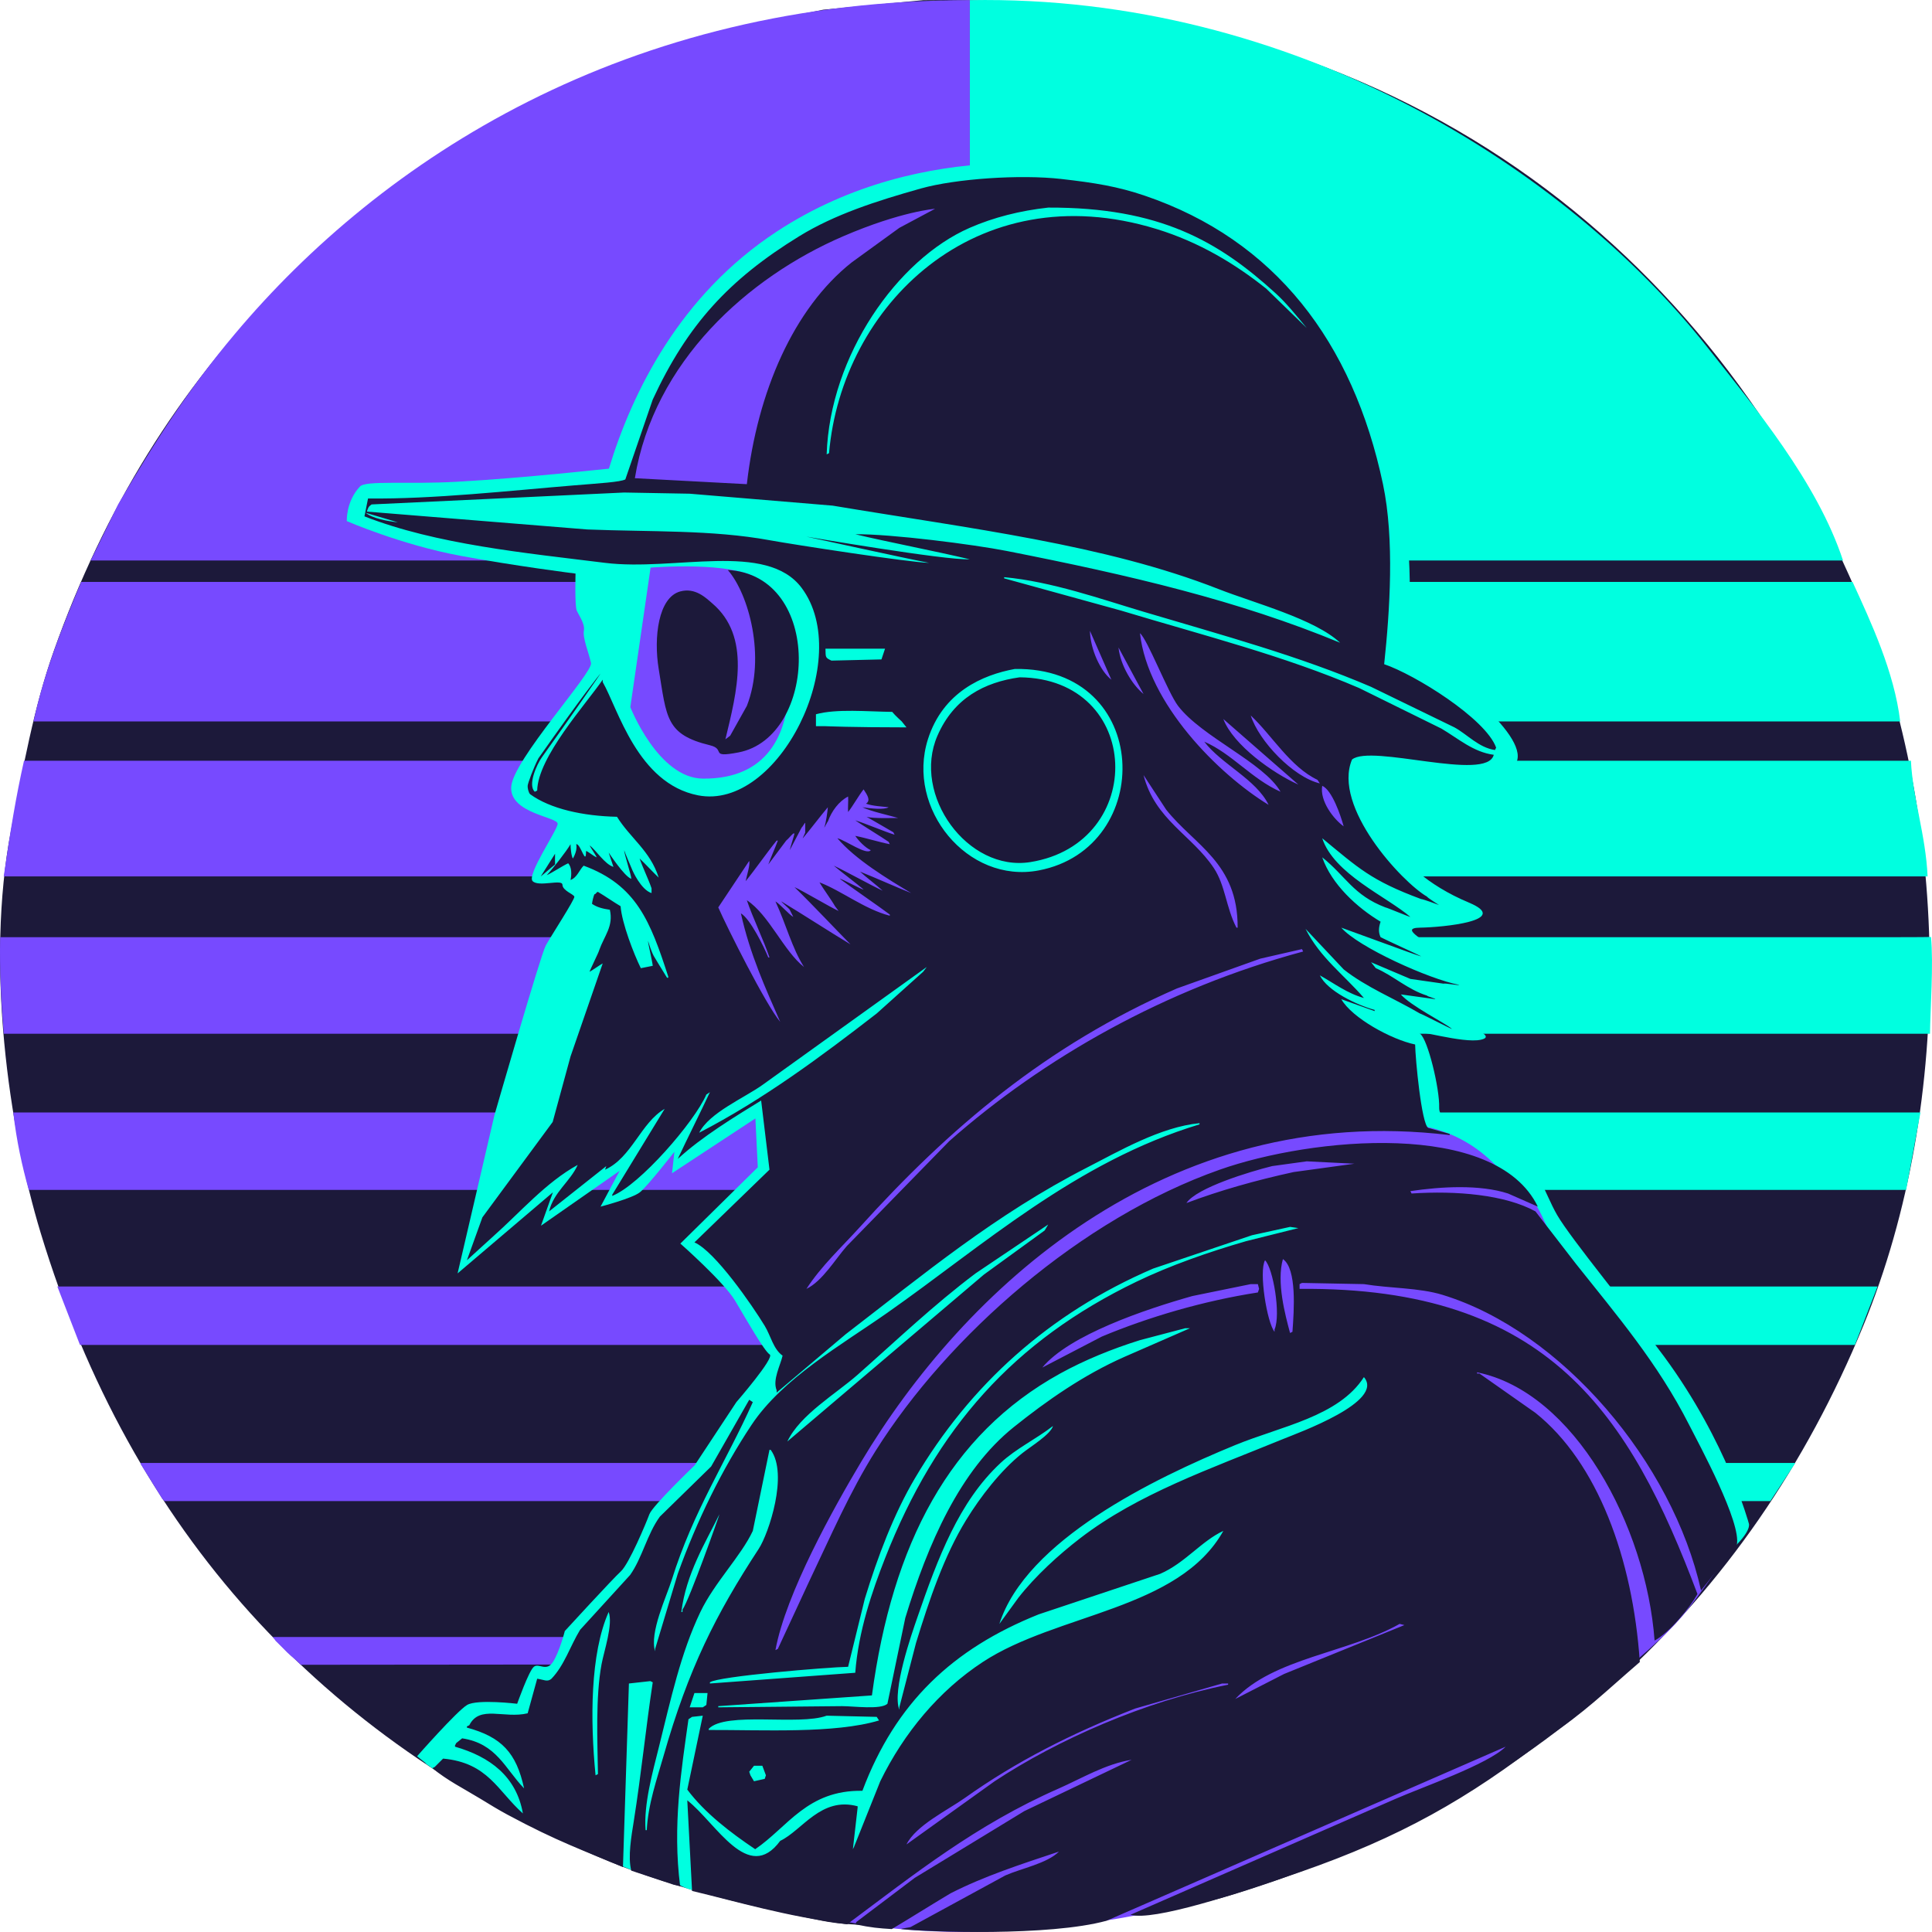
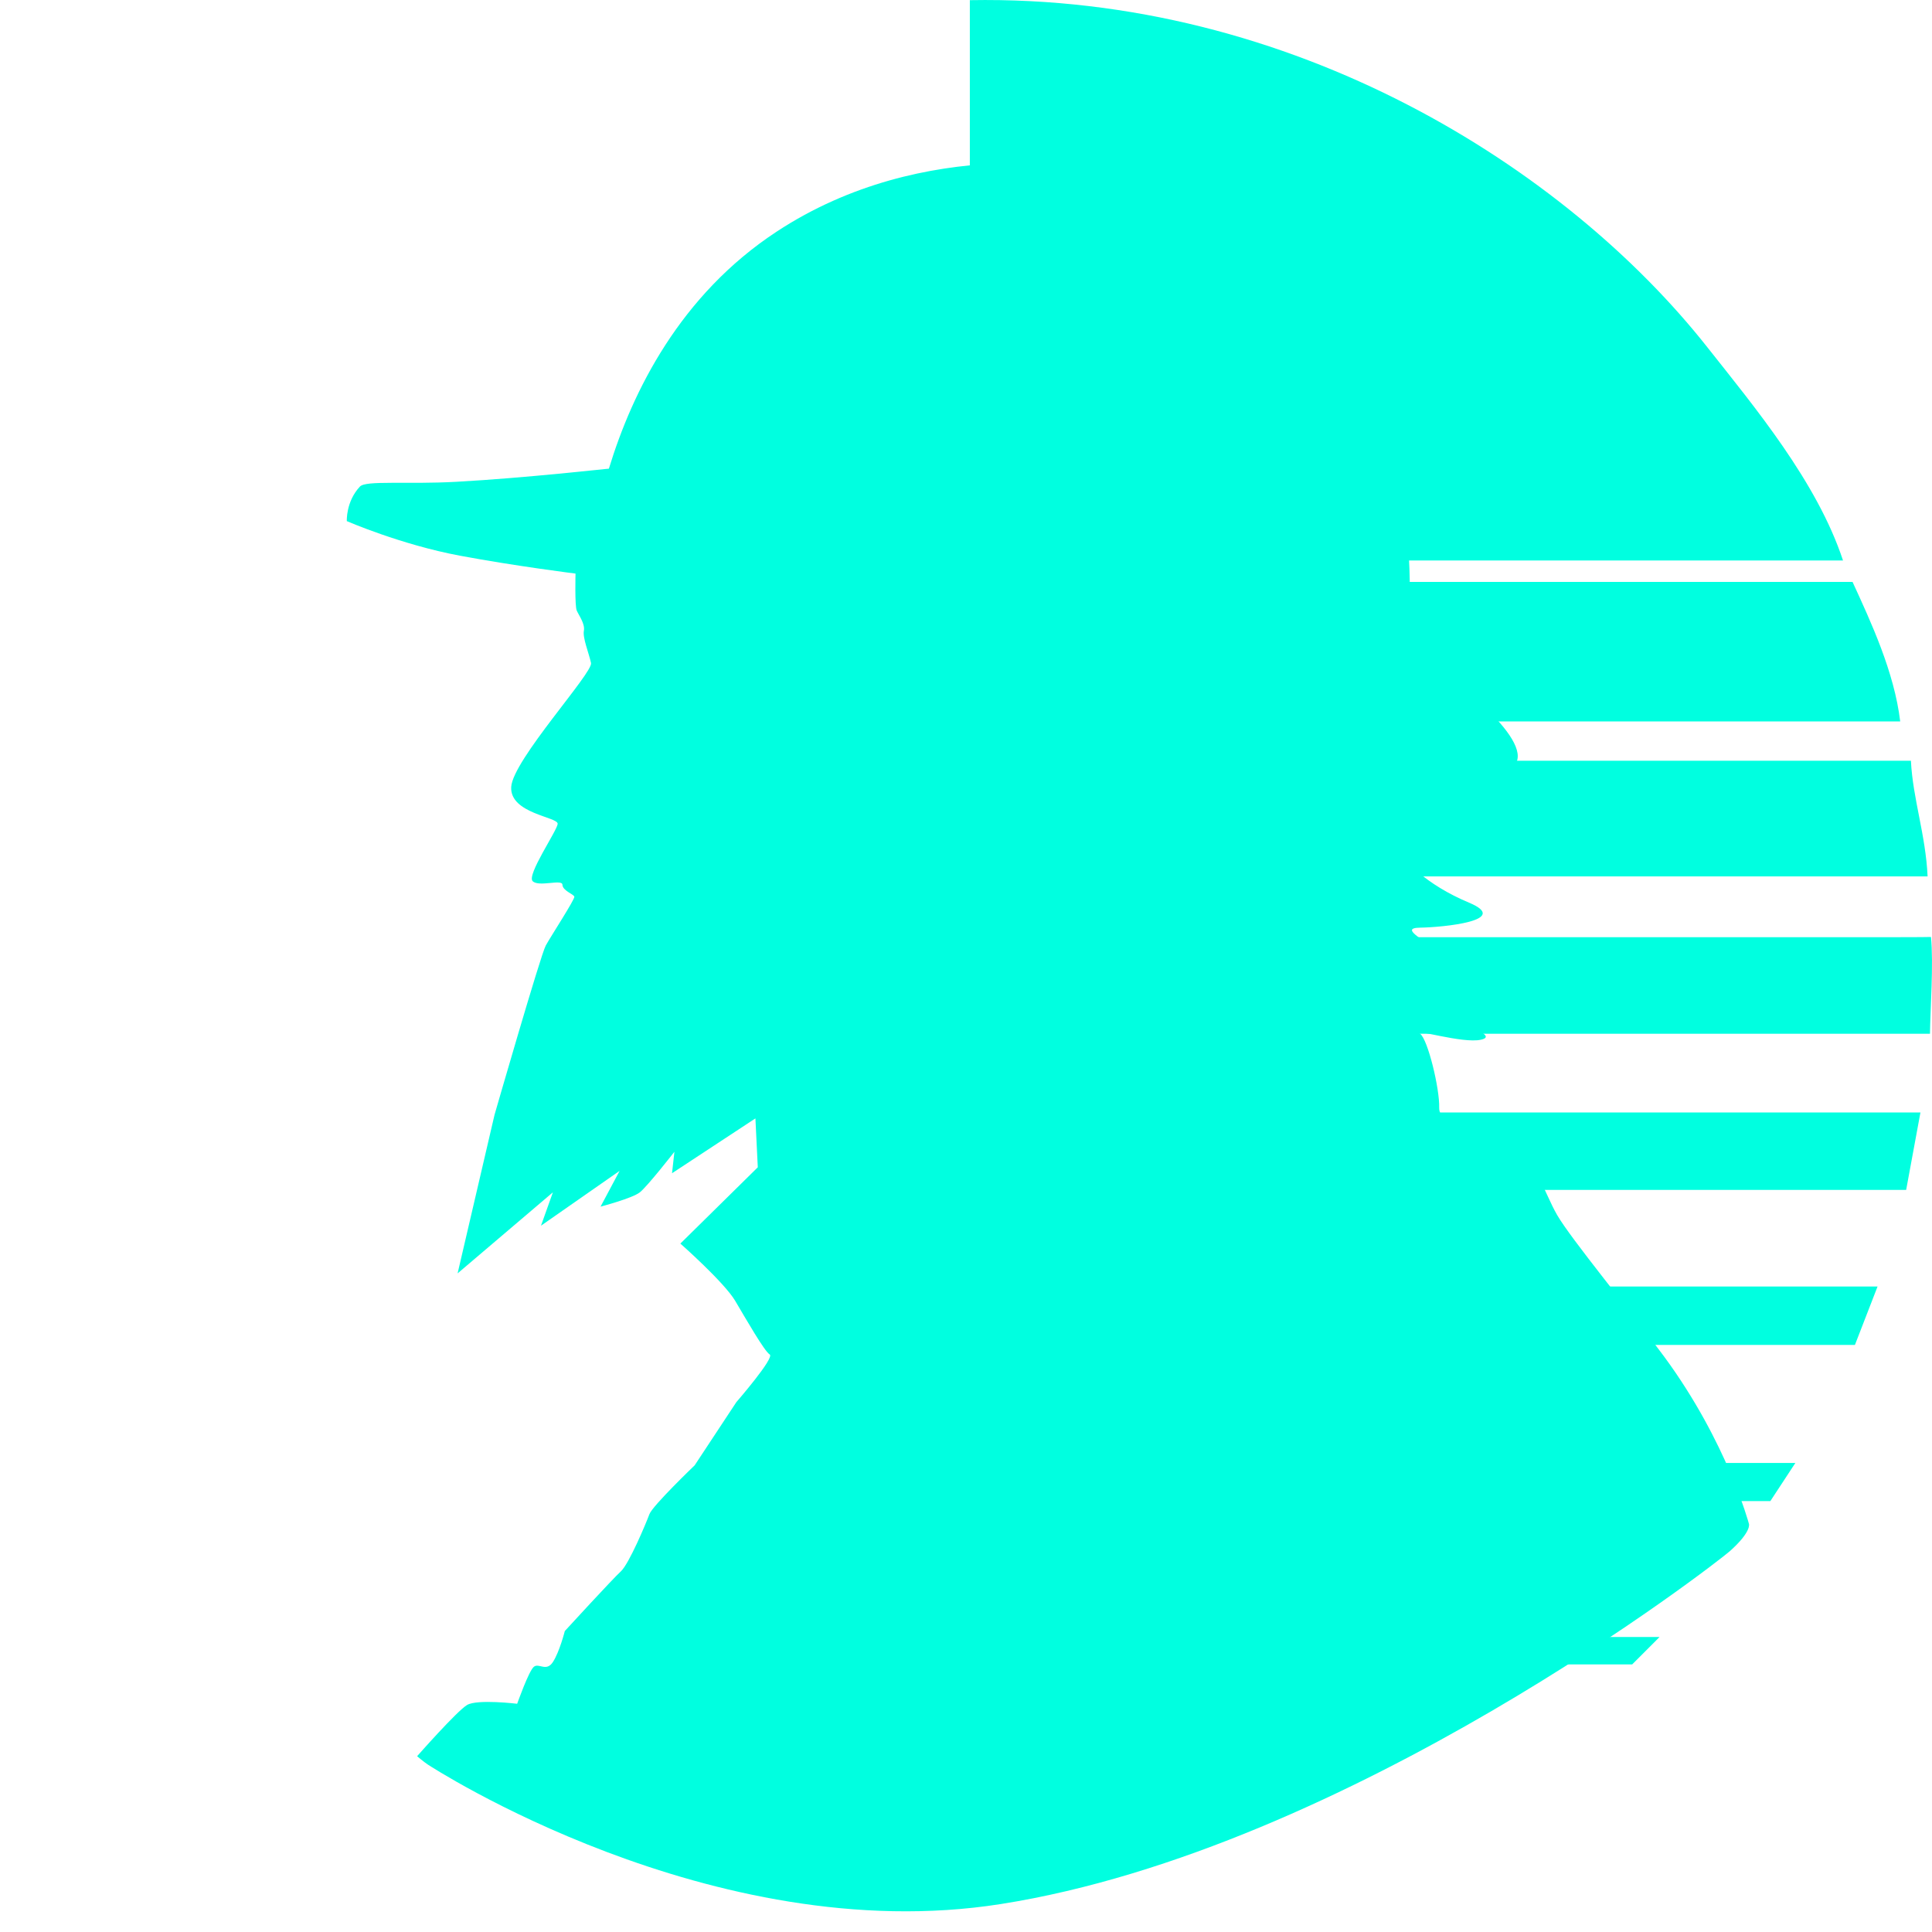
<svg xmlns="http://www.w3.org/2000/svg" viewBox="0 0 150 150" fill="none">
-   <path d="M144.109 45.921C133.034 20.091 109.152 -0.563 71.691 0.012C69.101 0.259 66.511 0.505 63.922 0.752C58.569 1.829 53.443 2.776 48.846 4.64C27.486 13.298 12.018 28.406 4.175 50.549C2.636 54.89 1.785 59.581 0.845 64.526C-1.128 74.909 0.672 87.528 3.157 95.718C10.245 119.075 25.083 134.962 46.349 144.127C51.614 146.397 57.438 147.829 63.829 149.126C66.413 149.65 68.89 149.31 71.691 149.773H80.569C85.967 148.861 91.029 148.534 95.737 147.089C119.102 139.921 135.772 124.578 144.664 102.938C151.868 85.406 151.386 62.894 144.109 45.921Z" fill="#1C193A" />
-   <path d="M18.233 25.929C14.67 30.17 12.1 34.153 9.169 39.165C8.522 40.461 7.689 42.219 7.042 43.515H75.298V0.012C48.63 -0.018 29.64 12.348 18.233 25.929ZM2.602 56.011H75.298V45.181H6.302C4.945 48.425 3.49 51.95 2.602 56.011ZM0.29 68.043C0.29 68.074 0.475 68.013 0.475 68.043H75.298V59.065H1.863C1.24 61.853 0.823 64.376 0.29 68.043ZM0.29 80.261H75.298V72.764H0.013C-0.042 75.263 0.084 77.762 0.29 80.261ZM2.232 92.386H75.298V86.37H1.03C1.286 88.607 1.715 90.526 2.232 92.386ZM6.209 104.419H75.298V99.884H4.452C5.038 101.395 5.624 102.908 6.209 104.419ZM10.926 113.675C11.481 114.57 12.591 116.36 12.591 116.36L12.776 116.545C12.776 116.545 14.458 116.545 18.048 116.545H75.298V113.583H10.926V113.675ZM21.377 127.374C21.697 127.68 21.99 127.992 22.302 128.3C22.653 128.646 23.022 128.896 23.345 129.253C40.706 129.225 58.005 129.225 75.298 129.225V127.096H21.192C21.192 127.158 21.377 127.312 21.377 127.374Z" fill="#774AFF" />
  <path d="M132.547 26.947C121.606 13.092 100.45 -0.437 75.298 0.012V43.515L143.091 43.515C141.079 37.416 136.221 31.598 132.547 26.947ZM143.831 45.181L75.298 45.181V56.011L147.531 56.011C147.077 52.194 145.27 48.314 143.831 45.181ZM148.363 59.065L75.298 59.065V68.043L149.658 68.043C149.513 64.822 148.51 62.017 148.363 59.065ZM149.922 72.746C149.931 72.766 144.941 72.764 144.941 72.764L75.298 72.764V80.261L149.843 80.261C149.866 78.433 150.125 74.822 149.922 72.746ZM75.298 92.386L147.993 92.386C148.363 90.382 148.733 88.375 149.103 86.37L75.298 86.37V92.386ZM75.298 104.419L144.016 104.419C144.601 102.908 145.188 101.395 145.773 99.884L75.298 99.884V104.419ZM75.298 116.545L137.449 116.545C138.097 115.557 138.744 114.57 139.392 113.583L75.298 113.583V116.545ZM75.298 129.225L126.721 129.225C127.43 128.515 128.139 127.806 128.848 127.096L75.298 127.096V129.225Z" fill="#00FFE0" />
  <path d="M135.785 118.303C135.785 118.303 134.09 111.963 129.218 105.345C126.707 101.934 121.961 96.179 120.894 94.33C119.828 92.481 119.531 90.497 117.195 89.239C114.859 87.981 111.694 87.452 111.738 86C111.783 84.547 110.863 80.711 110.258 80.261C109.653 79.811 113.554 81.044 114.975 80.724C116.397 80.403 113.403 79.628 113.125 78.595C112.848 77.562 115.373 78.509 115.53 77.206C115.687 75.904 113.38 75.427 112.108 74.245C110.836 73.063 108.497 72.049 110.258 72.023C112.019 71.997 117.383 71.477 114.05 70.08C110.718 68.682 108.857 66.772 108.131 65.359C107.405 63.946 104.936 60.972 106.466 60.268C107.997 59.565 116.289 62.569 117.75 59.157C118.679 56.986 112.006 51.936 109.195 50.364C109.195 50.364 111.414 35.277 102.948 23.928C101.91 22.538 96.557 16.258 87.044 13.525C85.029 12.947 71.823 10.406 60.291 17.989C52.814 22.904 49.107 30.367 47.274 36.388C47.291 36.37 40.796 37.112 35.436 37.406C31.528 37.62 28.407 37.282 27.944 37.776C26.846 38.948 26.927 40.46 26.927 40.46C26.927 40.46 31.131 42.289 35.713 43.145C40.05 43.954 44.684 44.533 44.684 44.533C44.684 44.533 44.619 47.036 44.777 47.402C44.935 47.769 45.437 48.434 45.332 48.976C45.226 49.517 45.722 50.714 45.887 51.475C46.051 52.236 39.803 59.02 39.69 61.101C39.577 63.183 43.357 63.421 43.297 63.971C43.237 64.52 40.88 67.936 41.355 68.413C41.83 68.891 43.656 68.227 43.667 68.691C43.678 69.155 44.539 69.42 44.592 69.617C44.645 69.813 42.769 72.689 42.372 73.412C41.976 74.135 38.395 86.555 38.395 86.555L35.528 98.865L42.927 92.571L42.002 95.163L48.107 90.905L46.627 93.682C46.627 93.682 49.085 93.042 49.679 92.571C50.273 92.1 52.361 89.424 52.361 89.424L52.176 91.09L58.65 86.833L58.835 90.628L52.823 96.551C52.823 96.551 56.218 99.546 57.078 100.994C57.938 102.443 59.35 104.914 59.76 105.16C60.17 105.405 57.17 108.862 57.17 108.862L53.933 113.768C53.933 113.768 50.662 116.902 50.419 117.563C50.176 118.223 48.843 121.418 48.199 122.005C47.555 122.593 43.852 126.633 43.852 126.633C43.852 126.633 43.442 128.251 42.927 129.04C42.412 129.829 41.84 129.089 41.447 129.41C41.054 129.731 40.153 132.28 40.153 132.28C40.153 132.28 37.062 131.906 36.268 132.372C35.475 132.839 32.384 136.352 32.384 136.352C32.384 136.352 32.899 136.791 33.216 137C33.36 137.095 55.224 151.371 77.703 147.83C104.77 143.565 133.359 121.277 134.305 120.432C136.037 118.884 135.785 118.303 135.785 118.303Z" fill="#00FFE0" />
-   <path d="M53.286 67.396L48.476 62.86L46.812 53.049L46.534 52.493C46.534 52.493 41.728 58.516 41.17 60.731C40.766 62.339 44.277 63.21 44.222 63.323C44.06 63.649 43.276 65.278 43.205 65.637C43.133 65.996 43.02 67.21 43.02 67.21L44.222 65.915L44.407 66.933L44.962 66.1L45.637 66.775L45.702 66.47V66.84L45.637 66.775L45.332 68.229L46.164 69.524V70.358L45.239 70.45L43.112 73.782L39.505 86.092L37.378 94.701L43.39 87.111L53.193 76.374L53.286 67.396ZM115.53 57.307C114.401 56.703 107.394 52.789 106.651 51.846C105.908 50.902 104.894 49.624 104.894 49.624C104.894 49.624 96.276 44.988 85.471 42.034C75.3 39.254 63.182 38.239 63.182 38.239L38.025 38.424L28.961 38.795L28.314 39.813C28.314 39.813 36.058 41.688 40.152 42.034C44.247 42.38 61.15 43.033 64.847 43.793C68.544 44.553 86.316 47.337 91.853 50.55C97.39 53.762 114.216 58.906 115.16 58.973C116.104 59.039 116.659 57.91 115.53 57.307ZM102.582 27.132C102.54 26.158 93.916 12.259 78.442 15.284C61.516 18.594 63.09 36.388 63.09 36.388C63.09 36.388 102.623 28.106 102.582 27.132ZM62.997 55.548C62.814 57.397 66.96 58.239 69.749 61.194C72.11 63.696 72.974 68.432 74.836 69.154C78.895 70.73 83.75 69.096 86.026 65.452C88.537 61.432 89.75 60.517 87.229 56.288C84.707 52.059 83.529 51.383 83.529 51.383C83.529 51.383 78.836 50.011 75.945 51.753C74.108 52.86 67.577 47.428 64.384 48.051C63.399 48.243 64.105 50.403 63.829 52.216C63.593 53.771 63.054 54.973 62.997 55.548ZM55.228 86.092C54.597 86.977 53.841 88.499 53.841 88.499L60.685 84.334L72.801 75.633L72.338 73.505C72.338 73.505 55.859 85.208 55.228 86.092ZM39.69 133.576C39.549 133.364 37.748 133.02 37.748 133.02L36.175 133.113L34.696 134.316L33.031 136.908L33.678 137.371L34.418 136.815L34.788 137.001L36.083 137.926L40.43 141.073H41.54C41.54 141.073 42.599 136.259 42.557 135.982C42.516 135.705 39.831 133.788 39.69 133.576ZM55.136 129.966C55.136 129.966 61.762 119.767 61.795 119.322C61.827 118.876 74.466 101.92 74.466 101.92L82.327 95.256L94.073 87.111L92.223 86.463L79.46 92.201L60.777 106.085L58.188 108.677L56.523 112.565L51.621 118.859L47.274 124.783L44.407 131.077L46.719 143.943C46.719 143.943 47.419 144.516 48.476 144.961C49.717 145.482 51.344 145.886 51.344 145.886L51.806 139.315L53.748 131.354L55.136 129.966ZM87.414 109.788C88.364 109.24 94.073 102.568 94.073 102.568L91.761 102.661L82.882 105.993L79.46 107.381L83.159 103.494L92.223 99.329L101.287 95.811L100.917 94.238L87.136 98.31C87.136 98.31 83.717 100.723 80.292 103.586C76.194 107.013 71.968 110.991 71.968 110.991L64.939 127.282L62.35 128.67L56.06 129.318L54.303 131.077L53.841 131.447C53.841 131.447 53.228 133.891 52.916 136.26C52.371 140.404 51.991 145.794 51.991 145.794C51.991 145.794 52.895 146.67 54.118 146.812C55.342 146.953 67.251 146.442 67.251 146.442L72.616 137.741L94.72 125.893L102.212 117.563L109.333 107.289L107.854 104.327C107.854 104.327 86.464 110.336 87.414 109.788ZM46.627 48.236C46.784 49.316 48.939 54.9 48.939 54.9L50.511 44.07H45.887V47.125L46.442 47.218C46.442 47.218 46.469 47.156 46.627 48.236Z" fill="#00FFE0" />
-   <path d="M60.962 80.446C62.333 79.999 66.872 75.312 68.176 74.43C69.48 73.548 71.889 71.106 71.876 69.802C71.863 68.498 71.005 62.344 70.488 61.564C69.971 60.784 67.899 60.268 67.899 60.268L59.945 63.693C59.945 63.693 55.341 67.589 55.228 68.043C55.115 68.498 54.467 72.67 54.58 73.319C54.694 73.968 56.402 78.371 56.985 79.15C57.568 79.929 59.591 80.893 60.962 80.446ZM63.182 26.206C68.115 19.226 73.91 15.654 73.91 15.654C73.91 15.654 64.094 16.011 58.095 21.763C50.091 29.438 48.754 37.498 48.754 37.498L58.927 38.054C58.927 38.054 58.248 33.186 63.182 26.206ZM59.575 97.755L61.517 101.179L65.124 101.735C65.124 101.735 83.458 83.956 92.223 80.168C100.988 76.38 102.026 74.245 102.026 74.245L101.009 72.116L100.177 64.896L103.229 64.248L104.986 65.359L103.969 59.99L98.604 54.344L89.818 49.531L87.691 48.328C87.691 48.328 83.817 47.347 83.806 47.865C83.795 48.383 84.916 52.03 84.916 52.03C84.916 52.03 87.6 56.075 87.783 56.658C87.966 57.241 87.48 62.787 87.876 63.323C88.272 63.859 79.922 73.597 79.922 73.597L59.575 97.755ZM120.154 95.348C118.874 92.53 119.197 93.484 115.9 90.257C112.603 87.031 108.778 87.295 108.778 87.295C108.778 87.295 98.75 86.255 89.171 91.183C67.935 102.107 59.02 128.67 59.02 128.67C59.02 128.67 60.806 129.014 62.164 127.929C63.523 126.844 70.978 111.911 80.014 102.938C89.05 93.965 103.691 94.515 103.691 94.515C103.691 94.515 102.513 96.028 90.928 99.698C79.343 103.368 75.251 111.809 79.737 107.844C84.223 103.878 92.223 102.568 92.223 102.568L95.922 102.198L94.535 106.27L99.252 106.918L110.72 105.159L112.108 108.677L104.246 124.227L89.078 130.151L70.858 138.759L61.794 148.2C61.794 148.2 71.385 151.921 88.431 148.663C105.476 145.405 125.426 130.243 125.426 130.243C125.426 130.243 128.556 127.792 130.328 125.8C132.1 123.808 134.49 120.062 134.49 120.062C134.49 120.062 121.434 98.167 120.154 95.348ZM58.927 44.996C56.967 43.531 50.511 44.07 50.511 44.07L48.939 54.9C48.939 54.9 51.102 60.426 54.58 60.453C64.601 60.53 60.888 46.46 58.927 44.996Z" fill="#774AFF" />
-   <path d="M67.234 63.415C67.249 63.418 67.265 63.421 67.28 63.424C67.246 63.408 67.234 63.407 67.234 63.415ZM131.143 110.621C128.697 105.809 125.525 102.117 122.357 98.125C121.309 96.767 120.26 95.41 119.212 94.052C116.851 92.754 113.067 92.43 109.593 92.664C109.563 92.602 109.531 92.541 109.501 92.479C111.882 92.125 114.883 91.949 117.085 92.664C117.855 93.004 118.627 93.342 119.397 93.682C116.104 86.902 101.825 88.303 94.703 90.813C83.948 94.603 73.616 103.68 67.974 112.657C65.963 115.856 64.496 119.274 62.795 122.839C61.993 124.566 61.192 126.295 60.39 128.022C60.328 128.052 60.267 128.084 60.205 128.114C61.009 123.716 64.747 117.035 66.864 113.49C74.76 100.265 90.373 85.46 112.553 88.128V88.036C111.998 87.881 111.443 87.728 110.888 87.573C110.367 87.268 109.886 82.197 109.871 81.094C108.012 80.704 104.977 79.037 104.137 77.577C104.999 77.885 105.863 78.194 106.726 78.502V78.41C105.331 78.025 103.058 76.94 102.472 75.726C103.556 76.328 104.597 77.131 105.894 77.484C104.367 75.702 102.479 74.346 101.362 72.116C102.349 73.165 103.335 74.214 104.322 75.263C106.076 76.651 108.233 77.51 110.241 78.687C110.333 78.687 112.645 79.891 112.738 79.891C112.153 79.397 109.519 78.094 108.761 77.206C109.439 77.299 110.765 77.484 111.443 77.577C111.443 77.515 110.796 77.361 110.796 77.299C109.262 76.813 108.189 75.755 106.819 75.17C106.696 75.016 106.572 74.862 106.449 74.708C107.466 75.14 108.484 75.571 109.501 76.003C110.364 76.126 111.228 76.251 112.091 76.374C112.153 76.312 113.231 76.528 113.293 76.466C110.967 76.026 105.442 73.533 104.137 72.023C105.832 72.641 109.223 73.875 109.223 73.875C109.223 73.875 110.333 74.275 110.333 74.245C109.655 73.905 107.867 73.103 107.189 72.764C107.016 72.393 107.028 72.033 107.189 71.56C105.378 70.479 103.388 68.668 102.657 66.562C104.491 68.027 105.063 69.496 107.559 70.45C107.651 70.45 109.408 71.19 109.501 71.19C107.61 69.576 103.568 67.86 102.657 65.081C105.451 67.38 106.438 68.361 110.333 69.802C110.488 69.802 111.721 70.265 111.721 70.265C111.721 70.265 110.796 69.679 110.796 69.617C108.816 68.463 103.439 62.633 104.969 58.972C106.446 57.742 115.452 60.741 115.975 58.602C114.396 58.398 113.205 57.33 111.906 56.566C109.778 55.517 107.651 54.467 105.524 53.419C99.699 50.915 93.493 49.351 87.026 47.402C84.006 46.569 80.983 45.736 77.962 44.903V44.811C81.666 45.155 85.448 46.502 88.784 47.495C95.014 49.35 100.87 50.931 106.449 53.326C108.607 54.375 110.765 55.425 112.923 56.473C113.909 57.009 114.807 58.047 116.068 58.232C116.098 58.17 116.13 58.109 116.16 58.047C115.347 55.784 109.83 52.364 107.466 51.568C107.907 47.43 108.276 41.868 107.374 37.591C105.044 26.553 98.986 18.629 88.876 15.192C86.766 14.474 84.983 14.19 82.402 13.896C79.211 13.531 74.211 13.872 71.489 14.636C68.05 15.602 64.799 16.651 62.055 18.339C56.592 21.697 53.369 25.214 50.679 31.019C49.969 33.086 49.261 35.154 48.551 37.221C48.16 37.429 46.538 37.522 44.574 37.684C39.674 38.087 33.606 38.764 28.574 38.702C28.482 39.164 28.389 39.627 28.297 40.09C33.858 42.27 40.791 42.931 46.979 43.7C52.367 44.37 59.52 42.006 62.24 45.644C66.332 51.116 60.443 62.975 54.193 61.749C49.495 60.828 47.976 55.014 46.794 52.956V52.771C45.48 54.687 41.761 58.772 41.707 61.379C41.645 61.409 41.584 61.441 41.522 61.471C40.953 60.954 41.677 59.344 42.077 58.787C44.048 56.041 46.708 52.203 46.609 52.308C46.541 52.38 45.24 53.982 41.8 58.88C41.407 59.643 40.985 60.795 40.967 61.009C40.954 61.165 41.026 61.516 41.152 61.657C42.732 62.809 45.273 63.357 47.904 63.415C48.927 65.064 50.488 66.059 51.141 68.136C50.741 67.766 50.062 67.025 49.661 66.655C49.877 67.303 50.371 68.321 50.586 68.969V69.339C49.761 69.082 49.106 67.58 49.106 67.58C49.106 67.58 48.459 66.069 48.459 66.007C48.459 66.285 49.014 67.951 49.014 68.228C48.491 68.077 47.257 66.192 47.257 66.192C47.257 66.192 47.615 67.266 47.627 67.303C46.96 67.11 46.269 65.995 45.777 65.637C45.807 65.729 46.301 66.47 46.332 66.562C46.096 66.504 45.499 65.964 45.499 66.099C45.497 67.268 45.088 65.536 44.759 65.544C44.705 65.545 44.768 65.553 44.759 65.822C44.752 66.052 44.65 66.357 44.482 66.655C44.359 66.5 44.291 65.785 44.297 65.544C43.964 66.115 42.91 67.457 42.447 67.951C42.91 67.735 43.65 67.241 44.112 67.025C44.392 67.316 44.387 67.898 44.297 68.321C44.809 68.135 44.976 67.542 45.314 67.21C49.415 68.716 50.497 71.542 51.881 75.818V75.911H51.789C51.419 75.325 50.771 74.245 50.771 74.245C50.771 74.245 50.593 73.963 50.309 73.041C50.339 73.381 50.648 74.646 50.679 74.985C50.371 75.047 50.062 75.108 49.754 75.17C49.211 74.076 48.282 71.675 48.182 70.357C47.657 70.049 46.949 69.555 46.424 69.246C46.301 69.246 46.27 69.432 46.147 69.432C46.054 69.669 45.992 69.956 45.962 70.172C46.344 70.435 46.764 70.547 47.349 70.635C47.643 71.917 46.923 72.64 46.517 73.782C46.517 73.875 45.777 75.355 45.777 75.448C45.962 75.355 46.609 74.893 46.794 74.8C45.962 77.206 45.129 79.613 44.297 82.02C43.835 83.716 43.372 85.414 42.91 87.11C41.091 89.578 39.271 92.047 37.453 94.515C37.052 95.626 36.651 96.737 36.251 97.847C36.928 97.23 37.607 96.613 38.285 95.996C40.358 94.16 42.374 91.802 44.852 90.442C44.283 91.735 42.975 92.557 42.632 94.052C44.112 92.88 45.592 91.708 47.072 90.535C47.041 90.628 47.01 90.72 46.979 90.813C49.054 89.871 49.751 87.165 51.604 86.092C50.247 88.314 48.891 90.535 47.534 92.756V92.849C49.663 92.015 53.919 87.105 54.841 84.981C54.933 84.919 55.026 84.858 55.118 84.796C54.44 86.247 53.299 88.529 52.621 89.98C54.513 88.238 57.092 86.678 59.095 85.444C59.311 87.233 59.527 89.024 59.743 90.813C57.8 92.694 55.858 94.577 53.916 96.459C55.52 97.155 58.408 101.353 59.373 102.938C59.838 103.702 60.041 104.748 60.76 105.252C60.594 106.006 59.964 107.116 60.297 107.936V108.121C62.085 106.61 63.874 105.098 65.662 103.586C71.735 98.922 77.258 94.304 84.437 90.628C86.834 89.4 90.115 87.489 93.13 87.203V87.295C83.516 90.202 76.316 96.716 68.899 101.92C65.357 104.405 60.754 107.013 58.355 110.621C56.061 114.069 54.127 118.013 52.621 122.191C52.035 124.134 51.449 126.078 50.864 128.022V128.207C50.405 126.768 51.757 123.942 52.158 122.653C53.812 117.343 56.382 113.476 58.448 108.862C58.355 108.8 58.263 108.739 58.17 108.677C57.183 110.404 56.197 112.133 55.211 113.86C53.885 115.156 52.559 116.452 51.234 117.748C50.235 119.117 49.87 120.948 48.921 122.283C47.627 123.702 46.332 125.122 45.037 126.541C44.249 127.84 43.828 129.278 42.817 130.336C42.501 130.616 42.234 130.41 41.707 130.336C41.46 131.231 41.214 132.125 40.967 133.02C39.127 133.461 37.24 132.35 36.436 133.946C36.374 133.976 36.313 134.008 36.251 134.038V134.131C38.943 134.86 40.09 136.081 40.69 138.851C39.199 137.303 38.553 135.369 35.881 134.964C35.726 135.087 35.573 135.211 35.418 135.334C35.388 135.396 35.356 135.457 35.326 135.519V135.612C38.028 136.386 40.091 137.913 40.597 140.795C38.634 139.051 37.901 136.859 34.401 136.537C34.185 136.753 33.969 136.97 33.753 137.185C33.691 137.216 33.63 137.247 33.568 137.278C34.739 138.242 35.96 138.84 37.315 139.666C38.091 140.138 38.626 140.473 39.395 140.888C43.315 142.999 45.315 143.666 48.366 144.96C48.521 140.209 48.674 135.457 48.829 130.706C49.384 130.644 49.939 130.583 50.494 130.521C50.556 130.552 50.617 130.583 50.679 130.614C50.141 134.151 49.8 137.654 49.199 141.443C49.033 142.485 48.728 144.186 49.014 145.238C50.186 145.639 51.144 145.932 52.315 146.333L52.806 146.441C52.205 141.747 52.897 137.427 53.453 133.483C53.546 133.421 53.638 133.36 53.731 133.298C54.008 133.267 54.286 133.236 54.563 133.205C54.163 135.118 53.761 137.032 53.361 138.944C54.72 140.763 56.73 142.294 58.633 143.572C61.161 141.857 62.668 138.967 66.957 139.037C69.531 132.194 73.967 128.012 80.645 125.338C83.789 124.289 86.934 123.239 90.078 122.191C91.996 121.361 93.272 119.65 94.98 118.858C91.529 125.016 82.089 125.239 76.298 129.04C72.907 131.266 70.185 134.531 68.344 138.296C67.666 139.993 66.987 141.69 66.309 143.387C66.279 143.449 66.247 143.51 66.217 143.572C66.34 142.492 66.464 141.413 66.587 140.332V140.24C63.742 139.463 62.283 142.112 60.575 142.924C58.09 146.302 55.616 141.552 53.361 139.777C53.484 142.122 53.608 144.467 53.731 146.812C57.315 147.666 60.904 148.759 65.769 149.403C70.996 145.513 75.732 141.701 82.217 138.851C83.921 138.103 85.852 136.94 87.859 136.63C85.084 137.956 82.309 139.284 79.535 140.61C76.699 142.337 73.862 144.066 71.026 145.793C69.516 146.935 68.004 148.077 66.494 149.218C66.464 149.28 66.432 149.341 66.402 149.403C67.666 149.666 68.221 149.711 69.238 149.773C70.688 148.91 72.351 147.86 73.801 146.997C76.426 145.658 79.264 144.739 82.217 143.757C81.286 144.685 79.31 145.055 78.055 145.608C75.62 146.935 73.184 148.262 70.749 149.588C70.718 149.65 69.995 149.711 69.965 149.773C72 149.999 81.46 150.349 85.916 149.126C96.244 144.622 106.573 140.116 116.9 135.612C115.528 136.988 110.381 138.768 108.299 139.684C101.455 142.677 94.609 145.67 87.766 148.663C89.543 149.167 95.982 147.072 100.982 145.333C108.649 142.666 113.982 139.666 120.137 134.871C122.982 132.999 124.649 131.333 127.315 129.04C126.768 120.974 124.025 113.54 119.212 109.695C117.763 108.677 116.314 107.659 114.865 106.641H114.68V106.548C122.215 108.059 127.808 118.481 128.461 127.374C129.603 126.765 131.15 124.894 131.791 123.764C126.576 109.899 120.254 99.878 100.899 100.069V99.699C100.961 99.668 101.022 99.636 101.084 99.606C102.687 99.636 104.291 99.668 105.894 99.699C107.956 100.034 110.179 99.974 111.998 100.532C121.271 103.371 129.87 113.574 132.068 123.486C132.993 122.314 133.918 121.142 134.843 119.969C135.244 118.259 131.923 112.153 131.143 110.621ZM102.657 61.009C103.426 61.352 104.085 63.299 104.322 64.156C103.547 63.604 102.451 62.19 102.657 61.009ZM102.287 60.546C102.349 60.638 102.41 60.731 102.472 60.824C100.394 60.33 97.737 57.535 97.107 55.548C98.753 57.091 100.174 59.542 102.287 60.546ZM100.807 60.916C98.83 60.031 95.758 57.858 94.98 55.825C96.922 57.522 98.865 59.219 100.807 60.916ZM91.466 54.807C93.316 57.226 98.137 59.215 99.42 61.471C97.181 60.48 95.637 58.501 93.5 57.584C94.83 59.333 97.533 60.509 98.495 62.49C94.597 60.115 89.117 54.622 88.506 49.161C89.088 49.629 90.686 53.789 91.466 54.807ZM96.09 72.023H95.998C95.189 70.471 95.139 68.745 94.24 67.395C92.537 64.837 89.667 63.639 88.784 60.176C89.369 61.071 89.955 61.965 90.541 62.86C92.724 65.621 96.121 66.983 96.09 72.023ZM88.784 53.882C87.908 53.173 86.985 51.654 86.841 50.272C87.489 51.475 88.136 52.678 88.784 53.882ZM86.286 52.771C85.43 52.104 84.652 50.407 84.622 48.976C85.177 50.241 85.731 51.506 86.286 52.771ZM78.795 51.938C89.461 51.769 89.737 65.849 80.645 67.58C75.109 68.635 70.338 62.773 72.043 57.399C73.206 53.734 76.289 52.394 78.795 51.938ZM81.384 16.117C90.047 16.087 94.608 18.733 99.05 22.781C99.877 23.535 100.627 24.473 101.454 25.466C100.407 24.447 99.358 23.429 98.31 22.411C95.898 20.485 93.105 18.799 89.801 17.783C75.705 13.452 65.348 23.786 64.367 35.184C64.305 35.215 64.244 35.246 64.182 35.277C64.436 27.596 69.666 20.144 75.281 17.691C77.146 16.875 79.195 16.359 81.384 16.117ZM65.477 18.339C69.973 16.405 72.598 16.21 72.598 16.21C72.598 16.21 70.749 17.197 69.824 17.691C68.591 18.586 67.357 19.48 66.124 20.375C61.628 23.935 58.802 30.404 57.985 37.591C55.088 37.436 52.189 37.283 49.291 37.128C50.755 28.099 58.047 21.534 65.477 18.339ZM28.389 39.812C29.221 40.06 30.054 40.306 30.886 40.553C30.092 40.465 28.897 40.247 28.389 39.812ZM59.743 41.941C55.273 41.126 50.581 41.305 45.592 41.108C39.889 40.645 34.184 40.183 28.482 39.72C28.594 39.396 28.599 39.341 28.851 39.164C35.387 38.856 41.924 38.547 48.459 38.239C50.154 38.269 51.851 38.301 53.546 38.331C57.245 38.64 60.945 38.949 64.644 39.257C75.359 41.046 85.755 42.265 94.61 45.736C97.391 46.826 102.07 48.051 104.044 49.901C96.12 46.627 87.848 44.684 78.147 42.774C75.632 42.279 69.179 41.447 66.402 41.478C68.837 42.064 72.845 42.836 75.281 43.422C73.382 43.512 62.61 41.664 62.61 41.664C62.61 41.664 70.645 43.428 72.136 43.7C70.659 43.674 61.627 42.286 59.743 41.941ZM68.714 50.364C68.621 50.642 68.529 50.92 68.436 51.197C67.142 51.228 65.847 51.259 64.552 51.29C64.067 51.052 64.106 51.058 64.089 50.364H68.714ZM63.35 55.455C64.939 55.014 67.376 55.249 69.269 55.27C69.502 55.557 70.009 56.01 70.009 56.01C70.009 56.01 70.256 56.319 70.379 56.473C66.147 56.473 64.089 56.381 64.089 56.381H63.35V55.455ZM58.17 66.84C58.248 67.173 57.999 67.886 57.893 68.413C58.602 67.55 59.588 66.13 60.297 65.266H60.39C60.235 65.699 59.804 66.685 59.65 67.118C59.989 66.685 60.698 65.699 61.037 65.266C61.253 65.081 61.377 64.896 61.592 64.711H61.685C61.623 64.989 61.377 65.729 61.315 66.007C61.592 65.482 61.962 64.773 62.24 64.248C62.302 64.218 62.455 63.909 62.517 63.878V64.618C62.548 64.618 62.302 65.081 62.332 65.081C62.887 64.433 63.72 63.323 64.274 62.675C64.244 63.045 64.13 63.878 63.997 64.248C64.027 64.248 64.244 63.785 64.274 63.785C64.552 63 65.125 62.208 65.847 61.842C65.877 62.119 65.816 62.767 65.847 63.045C66.217 62.582 66.679 61.749 67.049 61.286C67.346 61.739 67.622 62.152 67.234 62.397C67.785 62.591 68.498 62.613 68.991 62.675C68.676 62.884 67.57 62.775 66.957 62.675C67.653 63.007 68.991 63.292 69.731 63.508C69.037 63.508 67.989 63.559 67.28 63.424C67.413 63.484 67.889 63.765 69.361 64.618C69.392 64.681 69.423 64.742 69.454 64.804C68.714 64.588 67.142 63.909 66.402 63.693C66.987 64.094 68.406 64.958 68.991 65.359C69.022 65.421 69.053 65.482 69.084 65.544C68.282 65.39 67.204 65.051 66.402 64.896C66.656 65.275 67.163 65.805 67.604 66.007C67.305 66.439 65.665 65.249 65.014 65.081C66.404 66.727 68.945 68.261 70.749 69.339C69.577 68.876 67.943 68.136 66.772 67.673C67.204 68.074 68.097 68.753 68.529 69.154C67.542 68.691 65.724 67.673 64.737 67.21C65.23 67.642 66.556 68.629 67.049 69.061C66.864 69.061 65.384 68.228 65.199 68.228C66.062 68.876 68.221 70.357 69.084 71.005V71.098C67.121 70.589 65.323 69.151 63.627 68.506C63.904 68.999 64.552 69.864 64.829 70.357C64.922 70.48 65.014 70.604 65.107 70.727C64.429 70.419 62.363 69.184 61.685 68.876C63.049 70.203 64.962 72.238 66.032 73.319C64.49 72.394 62.208 70.913 60.667 69.987C60.637 70.018 61.345 70.604 61.315 70.635C61.407 70.82 61.5 71.005 61.592 71.19C61.253 71.005 60.544 70.172 60.205 69.987C61.024 71.742 61.496 73.629 62.425 75.078C60.839 73.833 59.702 71.019 57.985 69.894C58.417 71.19 59.311 73.041 59.743 74.337H59.65C59.323 73.529 58.254 71.341 57.523 70.913C58.229 74.109 59.463 76.793 60.575 79.335C59.453 78.001 56.44 71.991 55.766 70.45C56.567 69.246 57.368 68.043 58.17 66.84ZM54.286 87.943C55.065 86.393 57.785 85.242 59.188 84.241C63.442 81.186 67.696 78.132 71.951 75.078C71.858 75.201 71.766 75.325 71.673 75.448C70.471 76.528 69.269 77.607 68.066 78.687C63.794 81.998 59.246 85.38 54.286 87.943ZM73.708 88.591C71.058 91.306 68.405 94.022 65.754 96.737C64.855 97.754 63.858 99.464 62.61 100.069C63.765 98.282 65.369 96.808 66.772 95.256C73.678 87.613 81.231 81.179 91.373 76.744C93.531 75.973 95.69 75.201 97.847 74.43C98.927 74.183 100.005 73.937 101.084 73.689C101.115 73.751 101.146 73.812 101.177 73.875C90.442 76.765 81.023 82.144 73.708 88.591ZM46.702 129.225C46.229 131.782 46.387 135.182 46.424 137.741C46.362 137.771 46.301 137.803 46.239 137.833C45.818 133.554 45.821 128.382 47.257 125.153C47.612 126.115 46.895 128.177 46.702 129.225ZM65.847 129.41C66.279 127.652 66.71 125.893 67.142 124.134C68.144 120.857 69.395 117.549 71.026 114.786C75.319 107.515 81.457 101.961 89.523 98.495C92.082 97.632 94.642 96.767 97.2 95.904C98.187 95.688 99.173 95.471 100.16 95.256C100.375 95.286 100.591 95.318 100.807 95.348C99.45 95.688 98.094 96.027 96.738 96.366C93.816 97.213 90.837 98.255 88.229 99.513C78.748 104.09 72.694 110.836 68.714 120.987C67.707 123.555 66.642 126.665 66.402 129.873C62.641 130.151 58.879 130.428 55.118 130.706V130.614C55.717 130.149 64.37 129.431 65.847 129.41ZM100.345 103.401C100.283 103.431 100.222 103.463 100.16 103.493C99.778 102.075 99.099 99.545 99.605 97.755C100.698 98.508 100.468 101.751 100.345 103.401ZM98.957 103.216V103.401C98.37 102.703 97.723 98.728 98.217 97.847C98.835 98.435 99.461 102.058 98.957 103.216ZM97.755 100.069C97.724 100.161 97.693 100.254 97.662 100.346C93.42 101.003 89.155 102.263 85.546 103.771C84.005 104.574 82.463 105.375 80.922 106.178C83.009 103.648 88.914 101.657 92.576 100.624C94.086 100.316 95.597 100.007 97.107 99.699H97.662C97.693 99.822 97.724 99.946 97.755 100.069ZM66.587 106.733C69.59 104.08 72.509 101.295 75.743 98.865C77.623 97.6 79.504 96.336 81.384 95.07C81.292 95.225 81.2 95.379 81.107 95.533C79.535 96.675 77.962 97.817 76.39 98.958C71.304 103.277 66.216 107.598 61.13 111.916C62.117 109.834 64.906 108.218 66.587 106.733ZM55.858 117.563C55.875 117.583 53.513 124.243 52.991 124.967V125.153H52.898C53.273 122.179 54.747 119.819 55.858 117.563ZM51.511 136.352C51.021 138.069 50.306 140.105 50.216 142.091H50.124C49.965 140.097 50.684 137.537 51.141 135.704C52.088 131.903 52.847 128.356 54.378 125.153C55.474 122.861 57.532 120.817 58.448 118.858C58.88 116.761 59.311 114.662 59.743 112.564H59.835C61.226 114.44 59.682 119.067 58.91 120.247C55.563 125.363 53.456 129.545 51.511 136.352ZM54.841 132.372C54.748 132.434 54.656 132.495 54.563 132.557H53.546C53.669 132.187 53.793 131.817 53.916 131.447H54.933C54.903 131.755 54.871 132.064 54.841 132.372ZM59.373 138.111C59.095 138.173 58.818 138.234 58.54 138.296C58.448 138.141 58.355 137.988 58.263 137.833C58.232 137.741 58.201 137.648 58.17 137.556C58.293 137.401 58.417 137.247 58.54 137.093H59.188C59.28 137.34 59.373 137.586 59.465 137.833C59.435 137.926 59.403 138.018 59.373 138.111ZM55.026 134.316V134.223C56.369 132.85 62.018 134.002 64.182 133.205C65.477 133.236 66.772 133.267 68.066 133.298C68.128 133.39 68.189 133.483 68.251 133.575C64.815 134.61 59.236 134.302 55.026 134.316ZM65.384 132.465C62.179 132.495 58.971 132.527 55.766 132.557V132.465C59.743 132.187 63.72 131.909 67.696 131.632C69.285 119.851 73.718 111.384 82.309 106.641C84.184 105.605 86.348 104.722 88.506 104.049C89.678 103.741 90.849 103.431 92.021 103.123H92.391C90.695 103.864 88.999 104.604 87.304 105.345C84.143 106.738 81.256 108.757 78.702 110.806C74.522 114.159 72.042 119.859 70.286 125.615C69.824 127.837 69.361 130.058 68.899 132.28C68.387 132.755 66.277 132.465 65.384 132.465ZM71.119 127.559C70.687 129.225 70.256 130.891 69.824 132.557V132.742C69.239 131.25 70.791 126.832 71.211 125.615C72.82 120.948 74.45 116.591 77.685 113.583C78.906 112.448 80.416 111.748 81.754 110.713C81.571 111.368 80.018 112.307 79.35 112.842C77.695 114.169 76.13 116.187 75.003 118.025C73.303 120.797 72.157 124.176 71.119 127.559ZM95.35 130.799C88.883 132.083 82.098 135.077 77.223 138.296C74.942 139.931 72.659 141.567 70.379 143.202C71.112 141.719 73.574 140.542 74.911 139.592C78.877 136.772 83.177 134.585 88.136 132.65C90.386 132.002 92.638 131.354 94.888 130.706H95.35V130.799ZM109.038 126.171C105.925 127.436 102.81 128.7 99.697 129.966C98.433 130.614 97.169 131.261 95.905 131.909C98.88 128.725 104.704 128.321 108.668 126.078C108.791 126.109 108.915 126.14 109.038 126.171ZM105.894 106.918C107.528 108.821 100.827 111.231 99.605 111.731C93.946 114.049 88.36 115.976 83.882 119.414C82.198 120.706 80.379 122.37 79.072 124.042C78.579 124.72 78.085 125.4 77.592 126.078C79.668 119.602 89.552 114.802 95.905 112.194C99.479 110.727 103.928 109.986 105.894 106.918ZM100.437 90.998C97.499 91.638 94.674 92.439 92.113 93.404C92.918 92.209 97.042 90.964 98.772 90.535C99.667 90.412 100.56 90.288 101.454 90.165C102.687 90.227 103.921 90.288 105.154 90.35C103.582 90.566 102.009 90.782 100.437 90.998ZM55.303 46.847C54.805 46.421 53.984 45.597 52.806 45.921C51.115 46.386 50.737 49.482 51.141 51.938C51.763 55.718 51.681 57.028 55.118 57.862C56.407 58.174 55.004 58.865 57.338 58.417C63.486 57.236 63.946 44.654 56.505 44.255C58.129 46.102 59.474 50.997 57.985 54.807C57.553 55.578 57.122 56.35 56.69 57.121C56.567 57.214 56.443 57.306 56.32 57.399C57.217 53.692 58.33 49.431 55.303 46.847ZM79.997 66.932C89.088 65.479 88.745 52.675 79.165 52.586C76.429 52.969 74.058 54.194 72.783 57.121C70.785 61.712 75.122 67.712 79.997 66.932ZM41.985 68.043C42.232 67.858 42.848 67.303 43.095 67.118C43.091 66.775 43.084 66.63 43.095 66.285C42.91 66.593 42.17 67.735 41.985 68.043Z" fill="#1C193A" />
</svg>